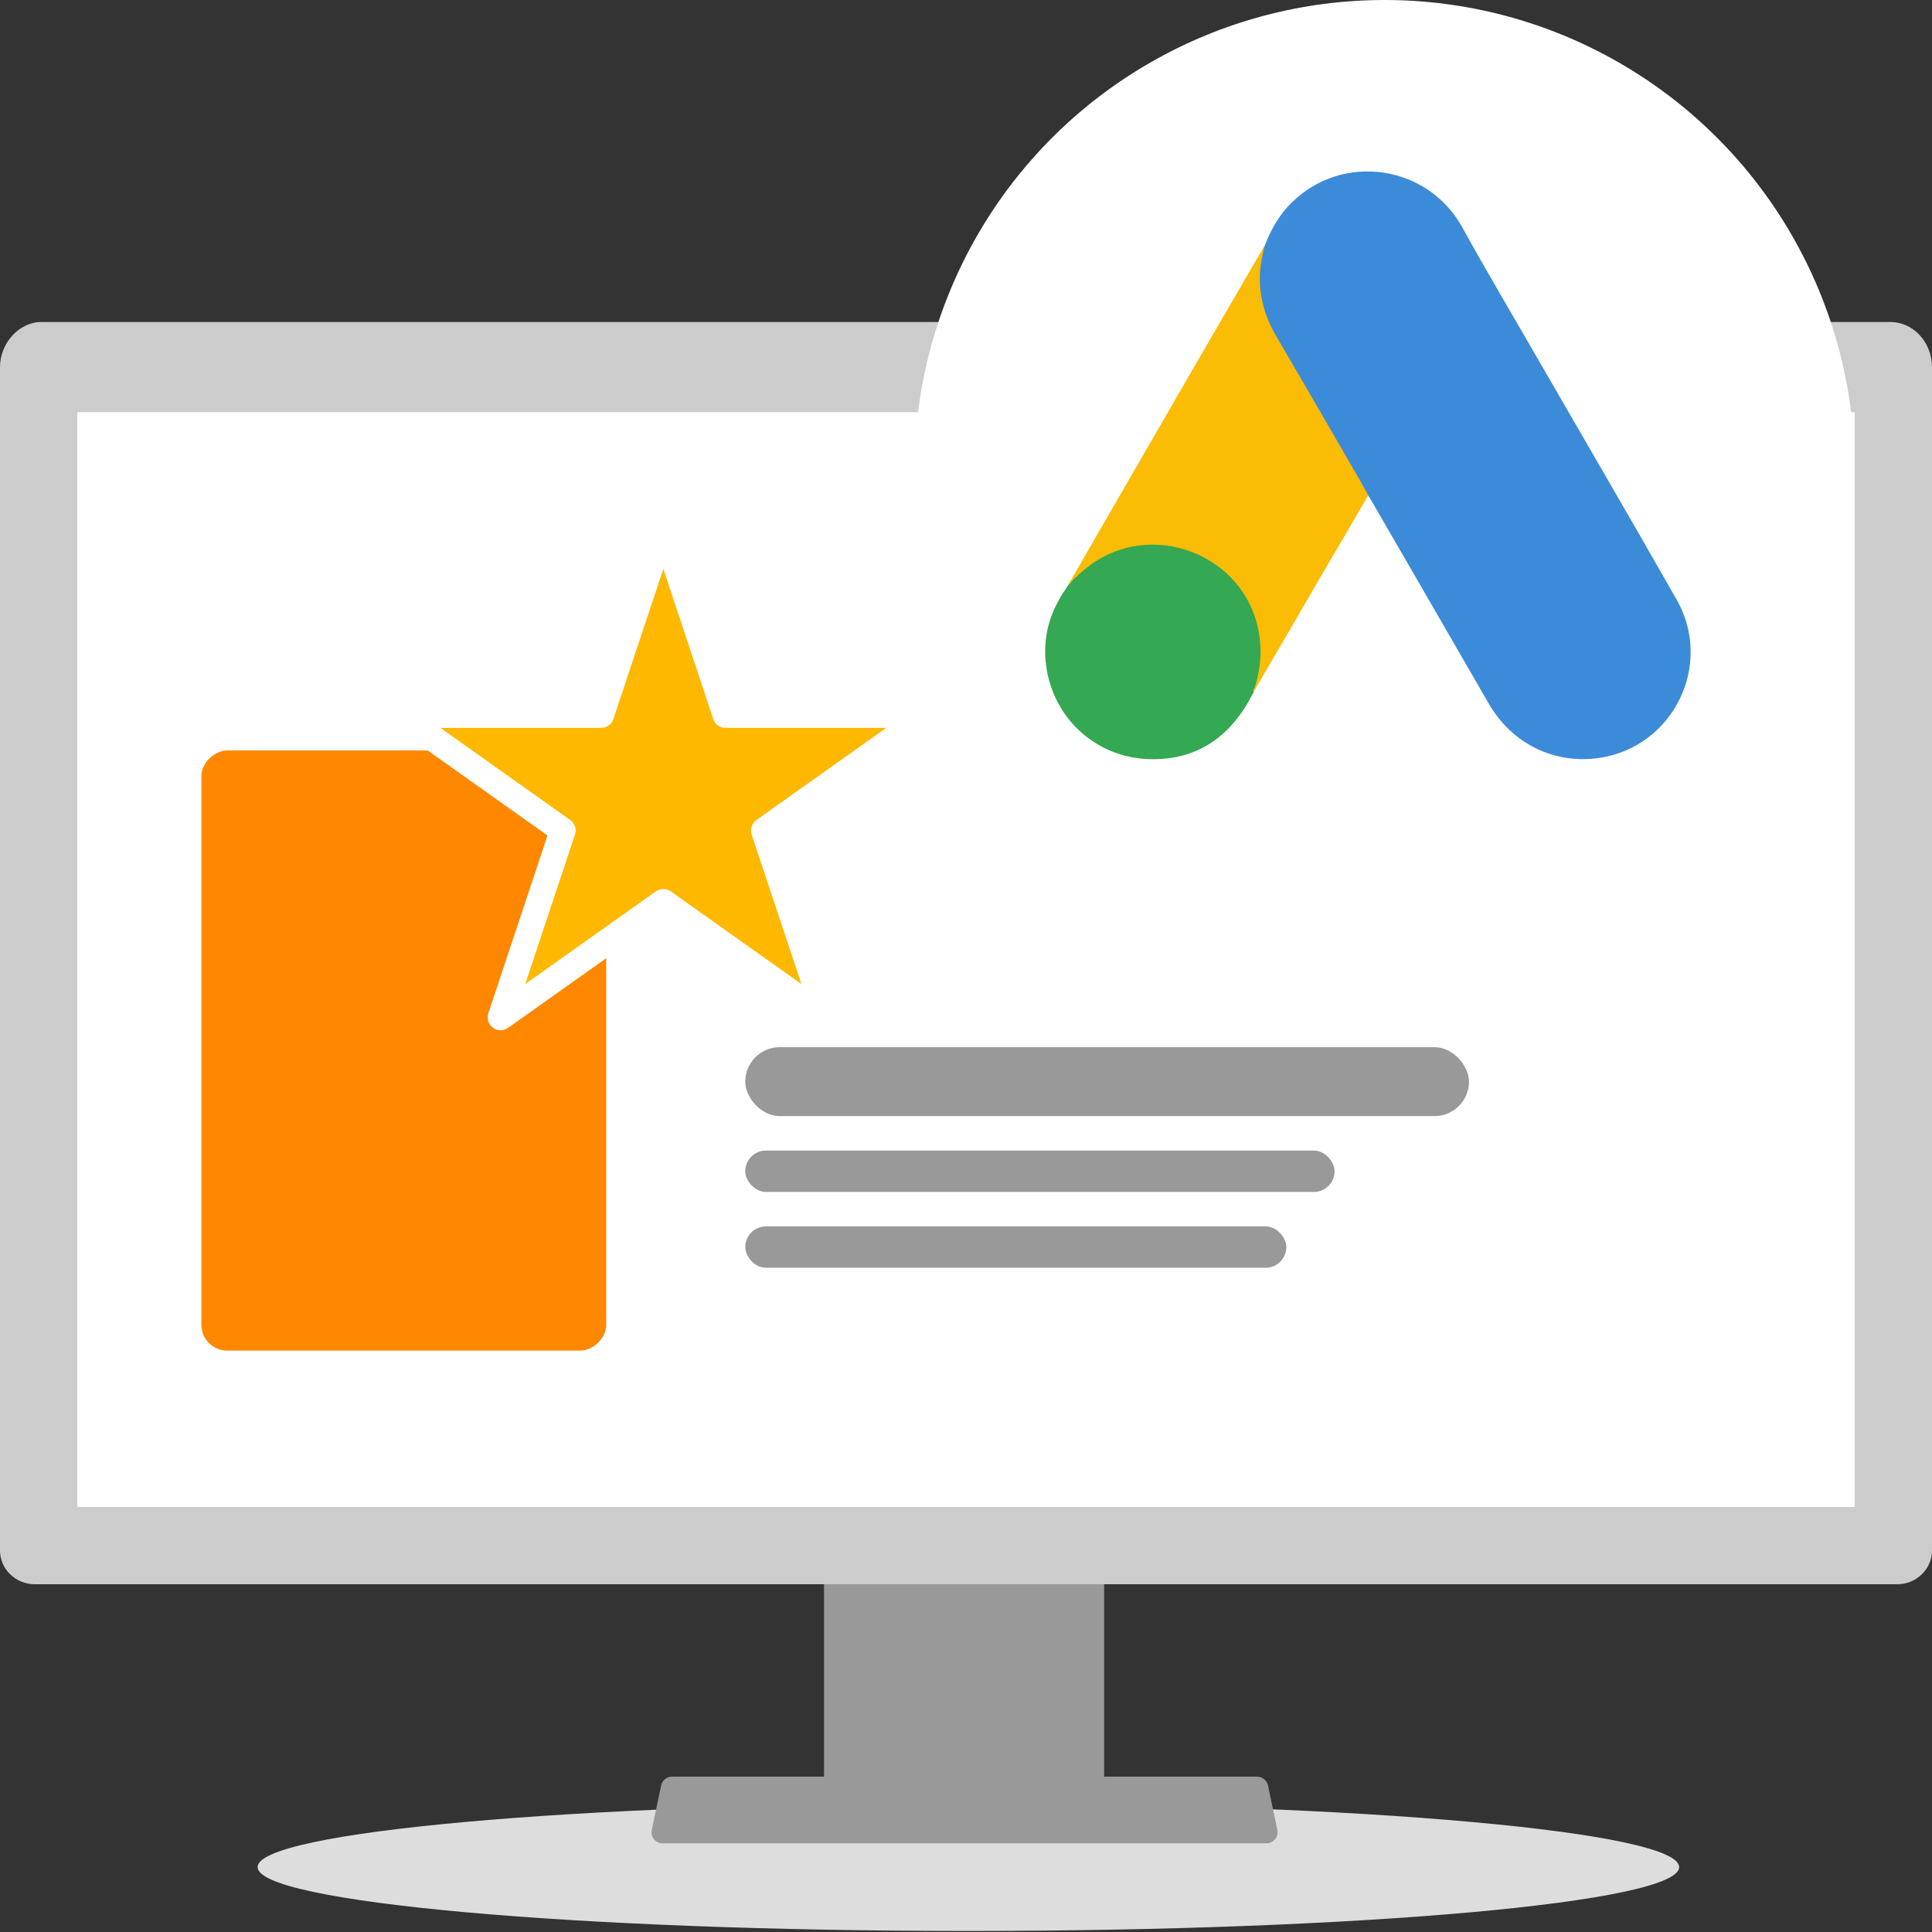
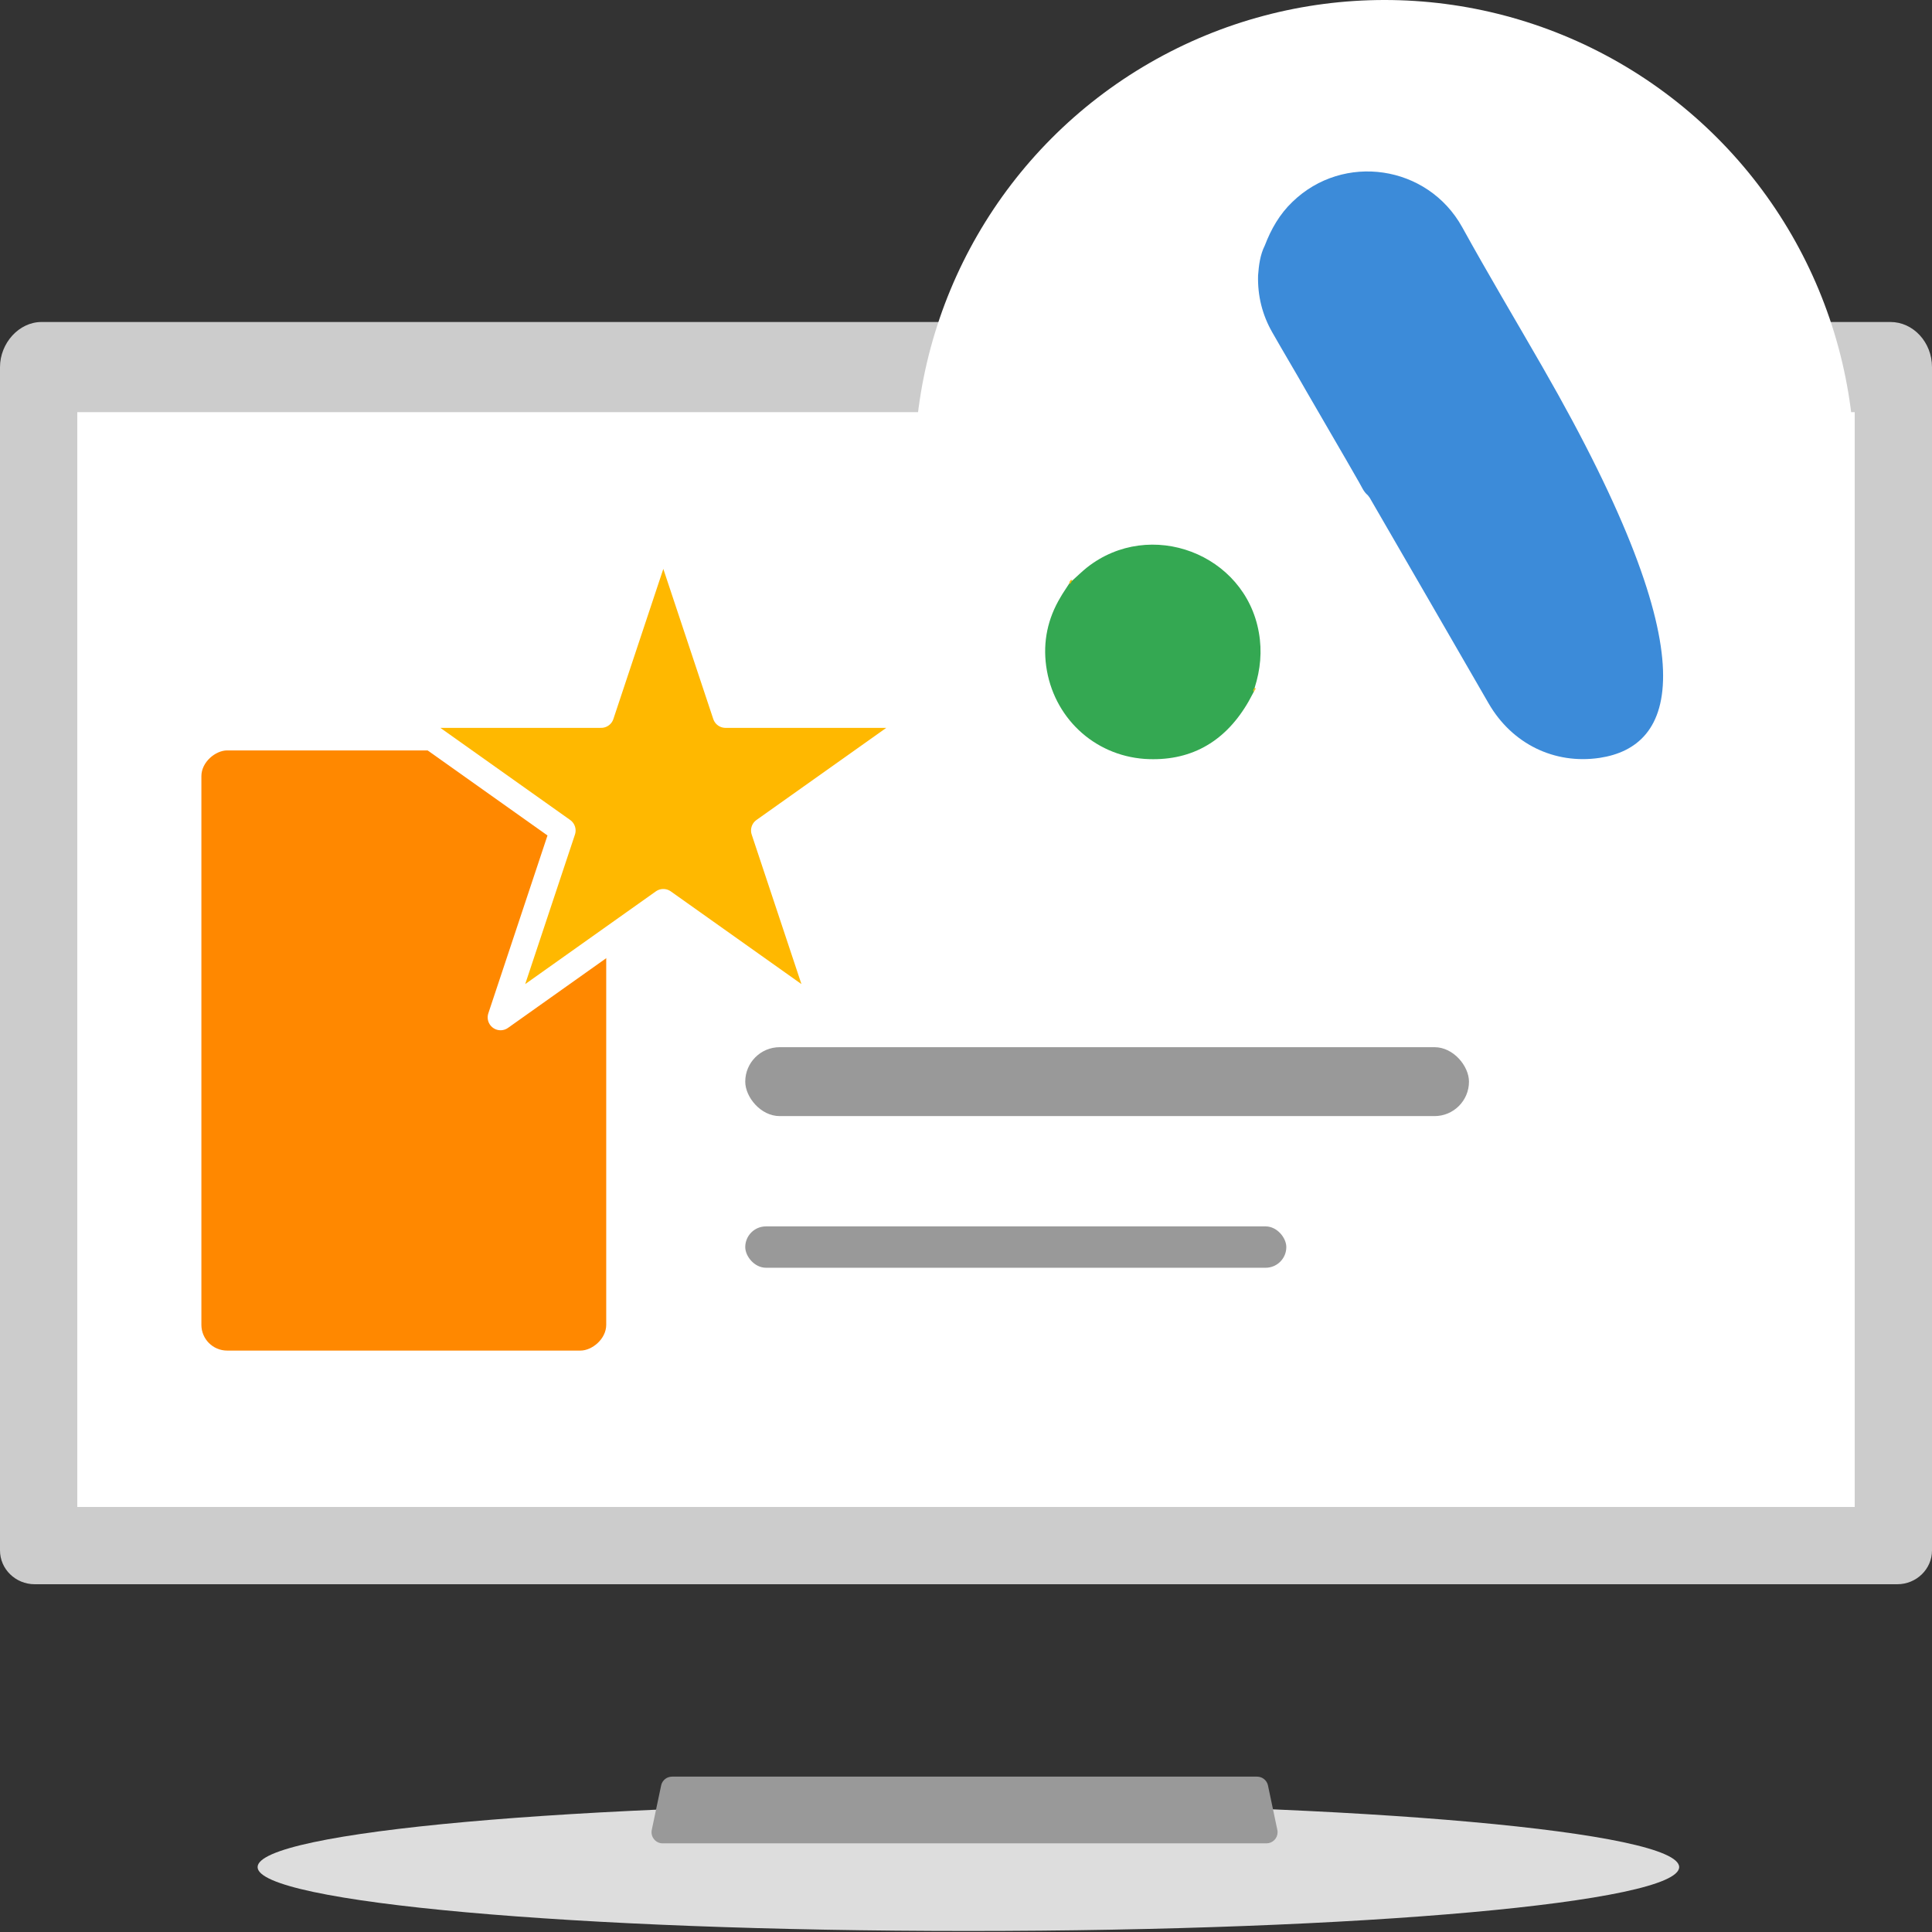
<svg xmlns="http://www.w3.org/2000/svg" width="150" height="150" viewBox="0 0 150 150" fill="none">
  <rect x="0" y="0" width="150" height="150" fill="#333333" stroke="none" />
  <path d="M75.185 149.921C105.663 149.921 130.37 147.7 130.37 144.96C130.37 142.221 105.663 140 75.185 140C44.707 140 20 142.221 20 144.96C20 147.7 44.707 149.921 75.185 149.921Z" fill="#DDDDDD" />
  <path d="M50.779 142.796C50.941 143 51.188 143.118 51.449 143.117H98.329C98.806 143.116 99.192 142.729 99.191 142.253C99.191 142.194 99.185 142.135 99.173 142.077L98.445 138.622C98.384 138.336 98.181 138.1 97.908 137.995C97.81 137.957 97.707 137.938 97.602 137.938H52.174C52.069 137.938 51.965 137.957 51.868 137.995C51.594 138.1 51.392 138.336 51.331 138.622L50.603 142.077C50.55 142.331 50.615 142.595 50.779 142.796H50.779Z" fill="#999999" />
-   <path d="M63.977 98.387V139.501H85.725V98.387C85.725 97.78 85.427 97.243 84.989 97.064C84.888 97.02 84.783 96.999 84.677 97H65.027C64.448 96.999 63.978 97.619 63.977 98.386V98.387H63.977ZM72.464 112.514C72.476 110.816 73.525 109.452 74.807 109.468C76.072 109.483 77.095 110.838 77.107 112.514V117.284C77.101 118.982 76.057 120.352 74.774 120.344C73.501 120.336 72.47 118.971 72.464 117.284V112.514Z" fill="#999999" />
  <path d="M150 28.505C150 26.562 148.532 25 146.779 25H3.222C1.468 25 0 26.647 0 28.505V120.373C0 121.824 1.208 123 2.698 123H147.302C148.792 123 150 121.824 150 120.373V28.505Z" fill="#CCCCCC" />
  <path d="M144 32H6V117H144V32Z" fill="white" />
  <rect x="57.861" y="81.303" width="56.19" height="5.351" rx="2.676" fill="#999999" />
-   <rect x="57.861" y="89.33" width="45.754" height="3.211" rx="1.605" fill="#999999" />
  <rect x="57.861" y="95.217" width="42.008" height="3.211" rx="1.605" fill="#999999" />
  <circle cx="107.5" cy="36.5" r="36.5" fill="white" />
-   <path d="M98.201 19.057C98.685 17.79 99.351 16.623 100.34 15.678C104.296 11.836 110.836 12.802 113.52 17.629C115.538 21.29 117.678 24.87 119.757 28.49C123.228 34.504 126.74 40.518 130.172 46.552C133.058 51.6 129.929 57.976 124.197 58.841C120.685 59.364 117.395 57.755 115.579 54.617C112.531 49.328 109.463 44.038 106.415 38.768C106.355 38.647 106.274 38.547 106.193 38.446C105.87 38.185 105.729 37.803 105.527 37.461C104.175 35.087 102.782 32.734 101.43 30.381C100.562 28.852 99.654 27.344 98.786 25.815C97.999 24.447 97.635 22.959 97.676 21.39C97.736 20.585 97.837 19.781 98.201 19.057Z" fill="#3C8BD9" />
-   <path d="M98.2 19.057C98.018 19.781 97.856 20.505 97.816 21.269C97.755 22.959 98.179 24.528 99.027 25.996C101.247 29.797 103.467 33.619 105.667 37.441C105.869 37.782 106.031 38.124 106.233 38.446C105.022 40.538 103.811 42.61 102.579 44.701C100.884 47.618 99.189 50.554 97.473 53.471C97.392 53.471 97.372 53.431 97.352 53.37C97.332 53.209 97.392 53.069 97.433 52.908C98.26 49.891 97.574 47.216 95.495 44.923C94.223 43.535 92.609 42.75 90.752 42.489C88.33 42.147 86.19 42.77 84.273 44.279C83.93 44.541 83.708 44.923 83.304 45.124C83.223 45.124 83.183 45.084 83.163 45.023C84.131 43.354 85.08 41.684 86.049 40.015C90.045 33.096 94.042 26.177 98.058 19.278C98.099 19.198 98.159 19.137 98.2 19.057Z" fill="#FABC04" />
+   <path d="M98.201 19.057C98.685 17.79 99.351 16.623 100.34 15.678C104.296 11.836 110.836 12.802 113.52 17.629C115.538 21.29 117.678 24.87 119.757 28.49C133.058 51.6 129.929 57.976 124.197 58.841C120.685 59.364 117.395 57.755 115.579 54.617C112.531 49.328 109.463 44.038 106.415 38.768C106.355 38.647 106.274 38.547 106.193 38.446C105.87 38.185 105.729 37.803 105.527 37.461C104.175 35.087 102.782 32.734 101.43 30.381C100.562 28.852 99.654 27.344 98.786 25.815C97.999 24.447 97.635 22.959 97.676 21.39C97.736 20.585 97.837 19.781 98.201 19.057Z" fill="#3C8BD9" />
  <path d="M83.245 45.084C83.628 44.742 83.992 44.38 84.395 44.058C89.3 40.196 96.667 42.992 97.737 49.106C97.999 50.575 97.858 51.982 97.414 53.39C97.394 53.511 97.373 53.612 97.333 53.732C97.151 54.054 96.99 54.396 96.788 54.718C94.992 57.675 92.347 59.143 88.876 58.922C84.9 58.64 81.771 55.663 81.226 51.721C80.964 49.81 81.347 48.02 82.336 46.371C82.538 46.009 82.78 45.687 83.002 45.325C83.103 45.244 83.063 45.084 83.245 45.084Z" fill="#34A852" />
  <path d="M83.245 45.084C83.164 45.164 83.164 45.305 83.023 45.325C83.003 45.184 83.084 45.104 83.164 45.003L83.245 45.084Z" fill="#FABC04" />
  <path d="M97.334 53.732C97.253 53.591 97.334 53.491 97.415 53.39C97.435 53.41 97.475 53.451 97.495 53.471L97.334 53.732Z" fill="#E1C025" />
  <rect x="47.067" y="58.262" width="46.597" height="31.431" rx="2" transform="rotate(90 47.067 58.262)" fill="#FF8800" />
  <path d="M51.5 41L56.327 55.511H71.948L59.31 64.479L64.137 78.989L51.5 70.021L38.863 78.989L43.69 64.479L31.052 55.511H46.673L51.5 41Z" fill="#FFB800" stroke="white" stroke-width="2" stroke-linejoin="round" />
</svg>